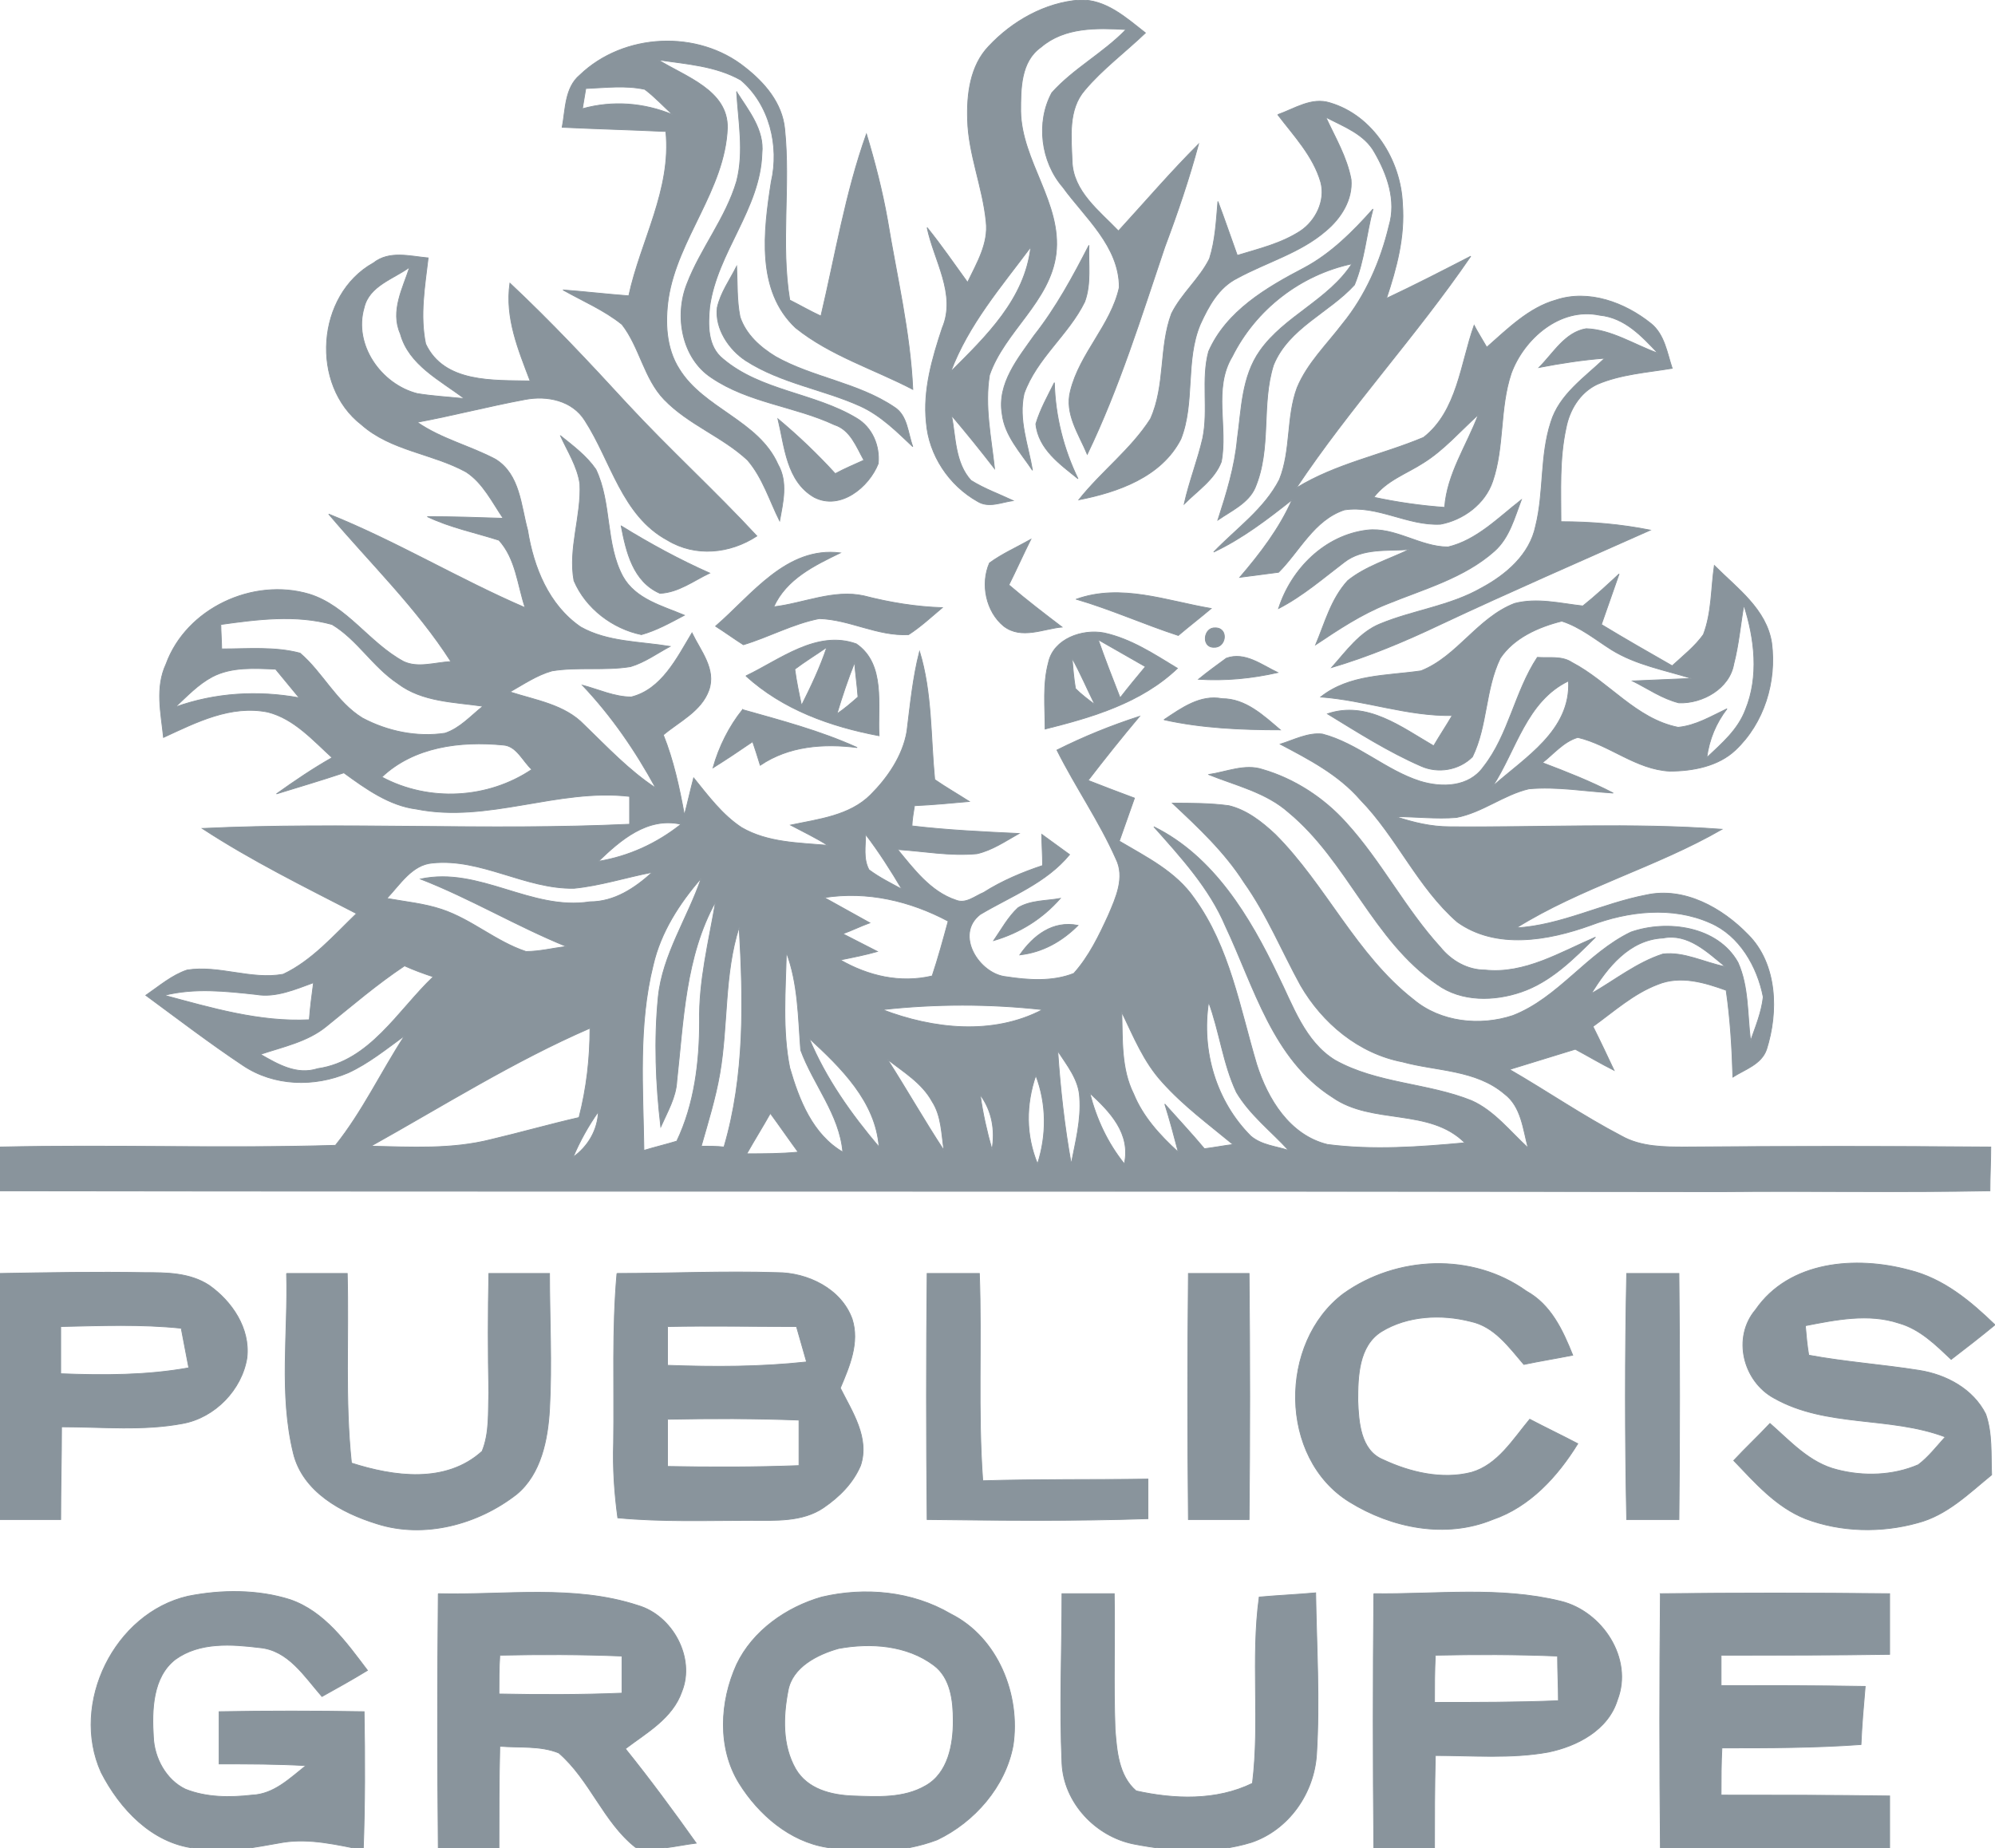
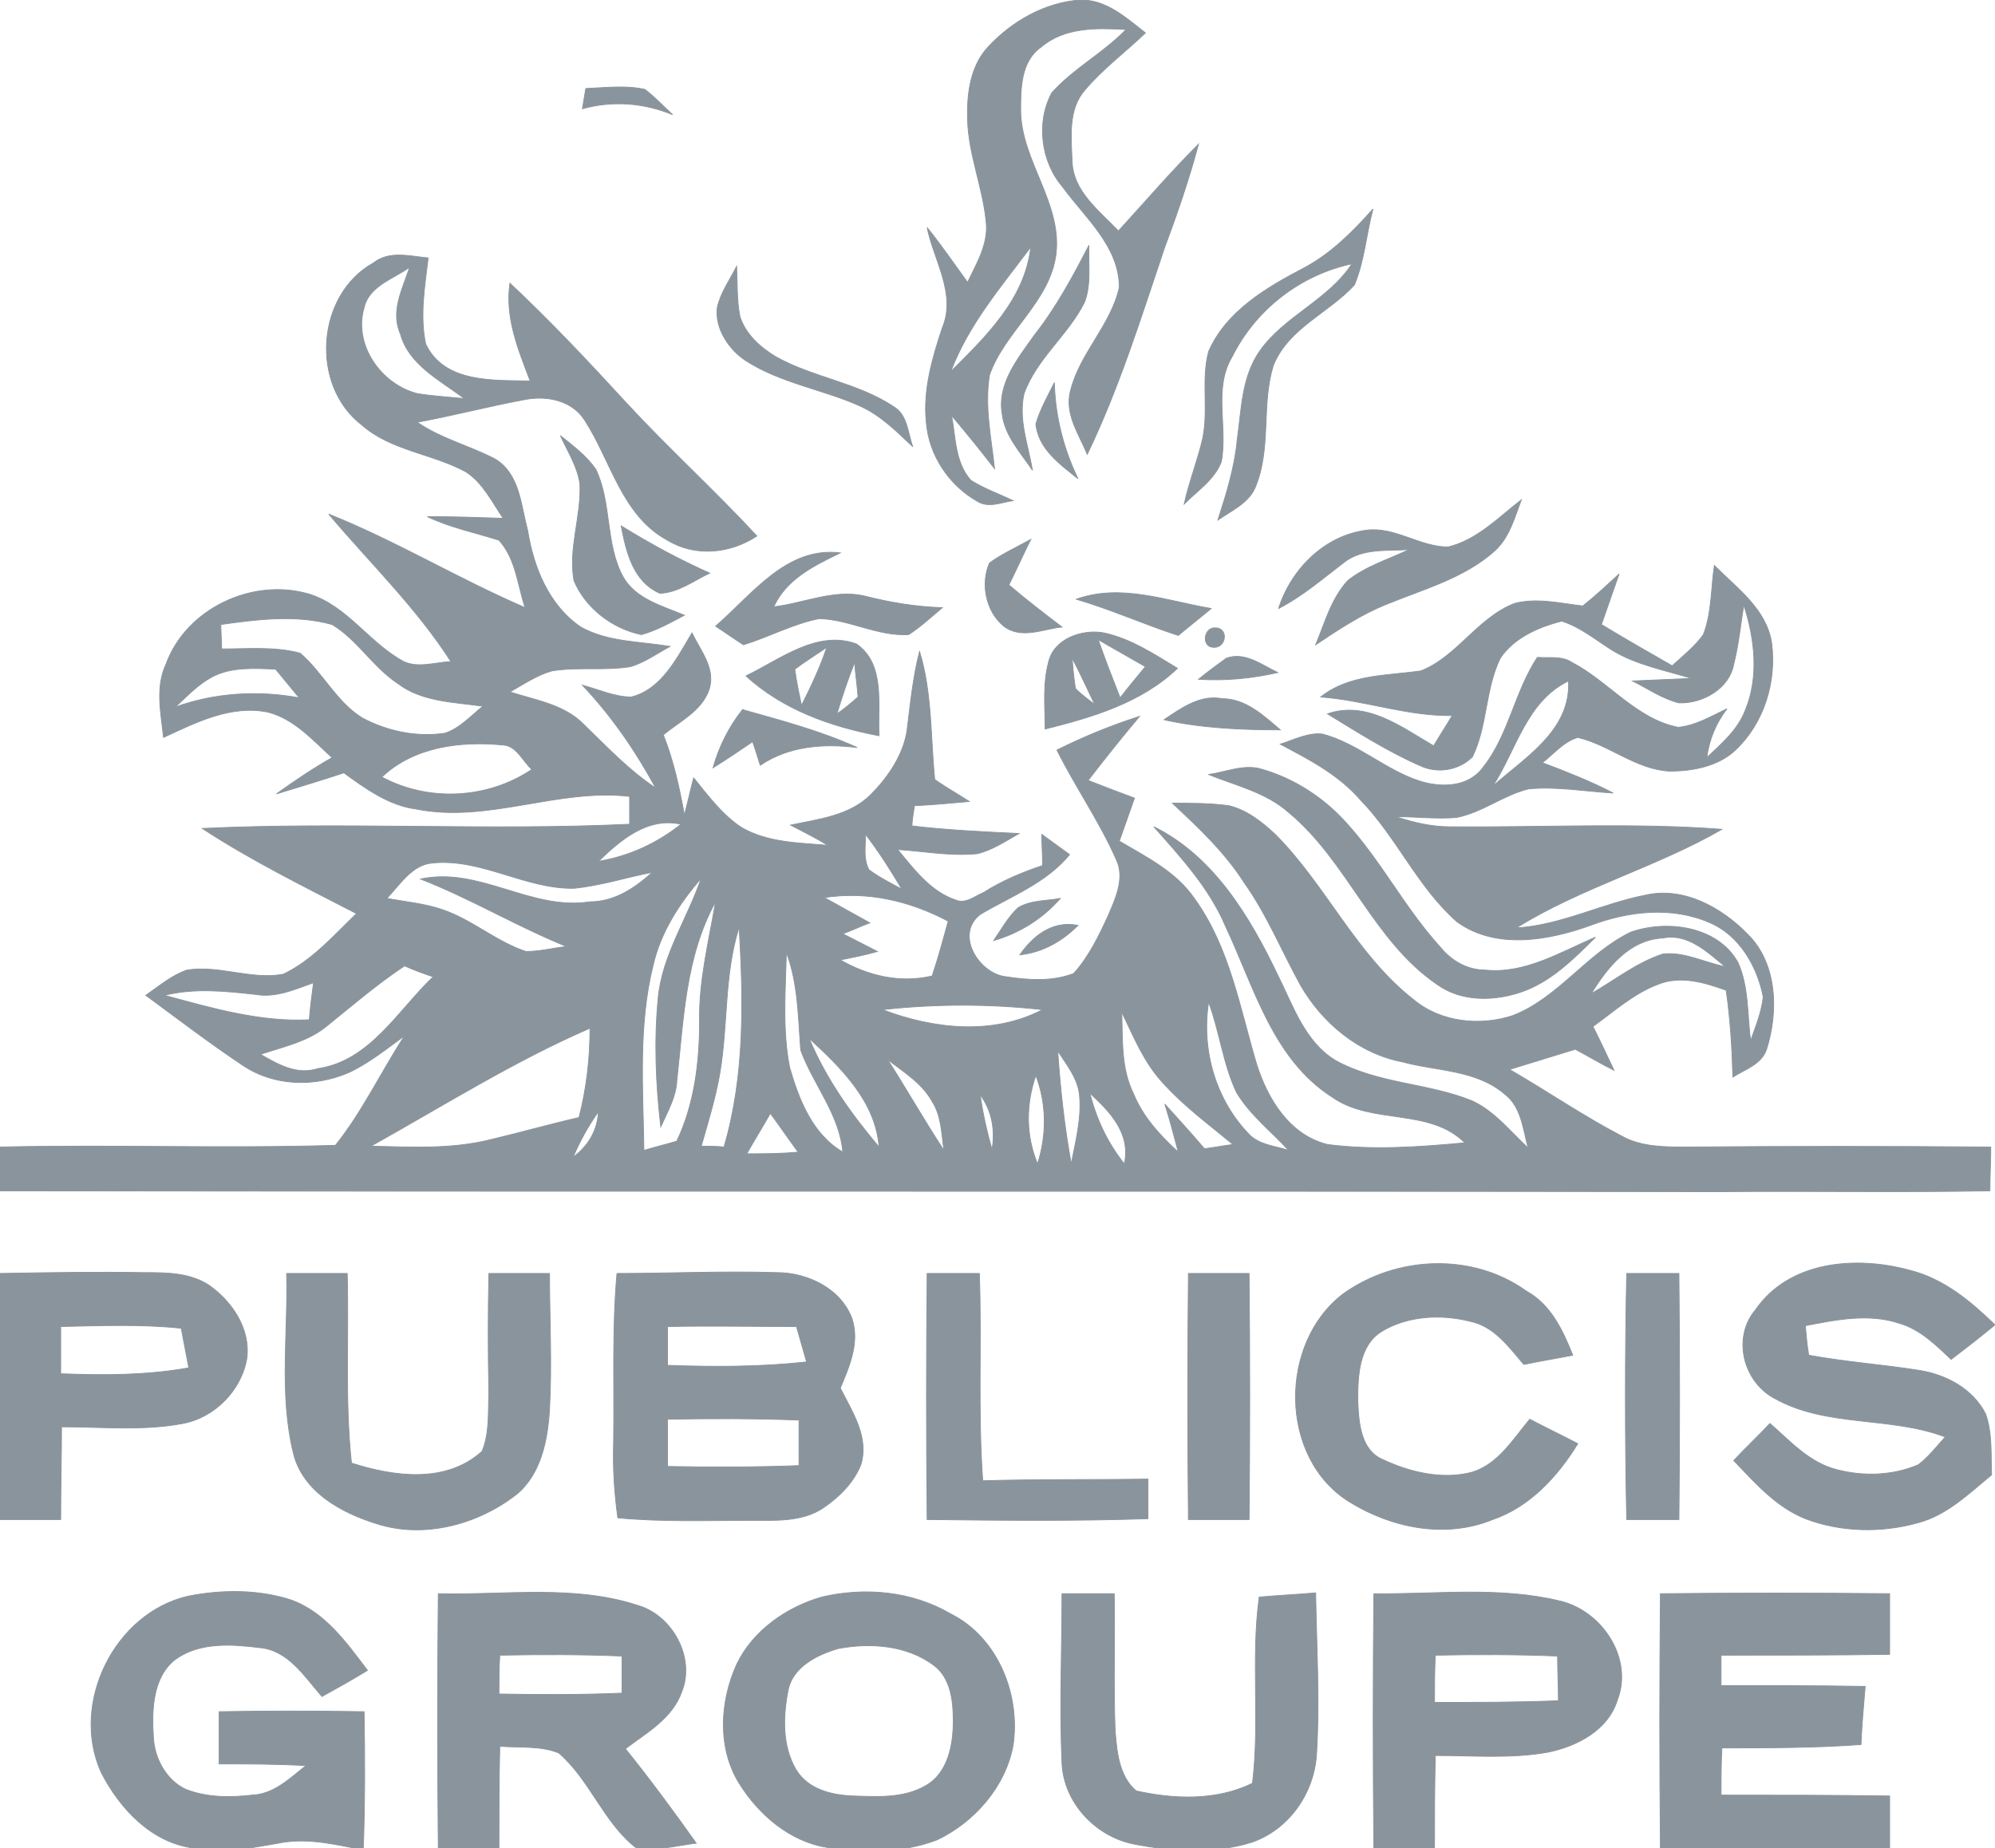
<svg xmlns="http://www.w3.org/2000/svg" width="236.7" height="219.303" viewBox="158.9 18.797 236.7 219.303">
-   <path fill="#89949C" stroke="#89949C" stroke-width=".094" d="M0 0h.5C.4.1.1.4 0 .6V0zM276.2 24.3c2.8-3 6.7-5.2 10.8-5.5 3.1-.1 5.5 2.1 7.8 3.9-2.4 2.3-5.1 4.3-7.2 6.8-2 2.3-1.6 5.6-1.5 8.4.1 3.6 3.2 5.9 5.5 8.3 3.2-3.5 6.2-7 9.5-10.3-1.1 4.1-2.5 8.2-4 12.2-2.8 8.3-5.4 16.7-9.2 24.6-1-2.4-2.7-4.8-2-7.5 1.1-4.5 4.8-7.8 5.8-12.3 0-4.9-4.1-8.3-6.7-11.9-2.6-3-3.2-7.7-1.3-11.2 2.6-2.9 6.1-4.7 8.8-7.5-3.5-.2-7.3-.3-10.1 2.1-2.4 1.7-2.4 4.9-2.4 7.6.1 5.9 4.9 10.9 4.2 16.9-.7 5.7-6.1 9.2-7.9 14.4-.6 3.7.2 7.4.6 11.1-1.7-2.2-3.4-4.3-5.1-6.3.5 2.6.4 5.6 2.3 7.7 1.6 1 3.3 1.6 5 2.4-1.4.2-2.9.9-4.2.1-3.4-1.9-5.8-5.5-6.1-9.4-.4-3.8.7-7.6 1.9-11.2 1.7-4-1-8-1.8-11.9 1.7 2.1 3.2 4.3 4.8 6.5 1.1-2.3 2.5-4.6 2.2-7.2-.4-4.1-2.1-8-2.2-12.1-.1-3 .3-6.4 2.5-8.7m-4.5 38.6c4.2-4.2 8.8-8.6 9.5-14.8-3.5 4.7-7.4 9.2-9.5 14.8zM227.7 27.7c5.2-5 14-5.4 19.6-.9 2.3 1.8 4.4 4.2 4.7 7.3.7 6.8-.5 13.6.6 20.3 1.2.6 2.4 1.3 3.7 1.9 1.7-7.2 2.9-14.6 5.4-21.6 1 3.3 1.9 6.8 2.5 10.2 1.1 6.7 2.7 13.3 3 20.1-4.6-2.4-9.8-4-13.9-7.3-4.7-4.4-3.8-11.5-2.9-17.3 1-4.3-.2-9.2-3.6-12.1-3-1.7-6.5-1.9-9.8-2.4 3.2 2 8.3 3.6 8.2 8.1-.3 7.3-5.9 13.1-7 20.2-.4 2.8-.3 5.9 1.3 8.4 2.9 4.7 9.4 6.1 11.7 11.3 1.2 2.1.6 4.5.2 6.7-1.2-2.4-2-5.1-3.8-7.2-3-2.8-7-4.2-9.9-7.2-2.4-2.5-2.9-6.2-5-8.9-2.1-1.7-4.7-2.8-7-4.1 2.6.2 5.2.5 7.8.7 1.4-6.5 5.1-12.6 4.4-19.5-4.1-.2-8.2-.3-12.3-.5.4-2.1.3-4.7 2.1-6.2m.7 1.6l-.4 2.4c3.6-1 7.3-.7 10.7.7-1.1-1-2.1-2.1-3.3-3-2.3-.5-4.6-.2-7-.1z" />
-   <path fill="#89949C" stroke="#89949C" stroke-width=".094" d="M246.3 29.7c1.4 2.2 3.3 4.5 3 7.3-.2 6.6-5.3 11.7-6.2 18.2-.2 2.1-.3 4.7 1.6 6.2 4.5 3.8 10.8 4 15.8 7 1.9 1.1 2.8 3.3 2.6 5.4-1.1 2.8-4.5 5.6-7.6 4-3.3-1.9-3.5-6-4.3-9.3 2.4 2 4.7 4.2 6.8 6.5 1.1-.6 2.3-1.1 3.4-1.6-.9-1.6-1.6-3.6-3.5-4.2-4.7-2.2-10.2-2.6-14.6-5.6-3.5-2.3-4.4-7.3-2.9-11.1 1.6-4.2 4.6-7.8 5.9-12.2.9-3.5.2-7.1 0-10.6zM310.5 32.4c2-.7 4-2.1 6.2-1.4 5.1 1.5 8.4 6.8 8.6 12 .3 3.9-.7 7.6-1.9 11.2 3.4-1.6 6.7-3.3 10-5-6.5 9.5-14.3 17.9-20.7 27.5 4.7-2.9 10.1-3.9 15.1-6 4-3.1 4.4-8.8 6-13.3.3.6 1.1 1.9 1.5 2.6 2.5-2.2 5-4.7 8.2-5.6 3.9-1.3 8.2.3 11.3 2.8 1.6 1.3 1.9 3.5 2.5 5.3-3 .5-6.1.7-8.9 1.9-2.1 1-3.3 3.1-3.7 5.2-.8 3.7-.6 7.4-.6 11.1 3.6 0 7.1.3 10.6 1-8.3 3.7-16.6 7.3-24.9 11.2-4.2 2-8.5 3.8-12.9 5.1 1.7-1.9 3.3-4.2 5.8-5.2 3.9-1.6 8.2-2.1 11.9-4.2 3-1.6 5.8-4 6.5-7.4 1-4 .5-8.3 1.8-12.3 1-3.3 4-5.3 6.4-7.6-2.6.2-5.2.6-7.8 1.1 1.7-1.7 3.1-4.2 5.6-4.6 3 .1 5.7 1.9 8.5 2.9-1.9-2-3.9-4.2-6.9-4.5-4.7-1-9 2.8-10.5 6.9-1.4 4.2-.8 8.7-2.2 12.8-.9 2.7-3.5 4.6-6.2 5.1-3.9.2-7.5-2.3-11.4-1.7-3.6 1.2-5.3 4.9-7.8 7.4-1.5.2-3.1.4-4.6.6 2.4-2.8 4.7-5.8 6.2-9.2-2.9 2.3-5.9 4.6-9.3 6.2 2.7-2.8 6-5.1 7.8-8.6 1.4-3.5.8-7.4 2.1-10.9 1.2-2.9 3.5-5.1 5.4-7.6 2.7-3.3 4.5-7.4 5.5-11.6.9-3-.2-6.1-1.7-8.7-1.2-2.2-3.7-3.1-5.8-4.2 1.1 2.4 2.5 4.7 3 7.4.2 2.4-1.2 4.6-3 6.1-3 2.6-7 3.7-10.5 5.6-2.2 1.1-3.4 3.3-4.4 5.5-1.8 4.3-.6 9.3-2.3 13.6-2.3 4.5-7.5 6.3-12.1 7.2 2.7-3.4 6.2-6 8.5-9.6 1.8-4 1-8.5 2.5-12.5 1.2-2.4 3.3-4.1 4.5-6.5.7-2.2.8-4.5 1-6.8.8 2.1 1.5 4.2 2.3 6.4 2.6-.8 5.2-1.4 7.5-2.9 1.8-1.2 3-3.6 2.4-5.8-.9-3.1-3.2-5.5-5.1-8m17.3 41.3c-2 1.3-4.4 2.1-5.9 4.1 2.8.6 5.6 1 8.4 1.2.3-4 2.6-7.3 4-11-2.2 2-4.1 4.2-6.5 5.7z" />
+   <path fill="#89949C" stroke="#89949C" stroke-width=".094" d="M0 0h.5C.4.1.1.4 0 .6V0zM276.2 24.3c2.8-3 6.7-5.2 10.8-5.5 3.1-.1 5.5 2.1 7.8 3.9-2.4 2.3-5.1 4.3-7.2 6.8-2 2.3-1.6 5.6-1.5 8.4.1 3.6 3.2 5.9 5.5 8.3 3.2-3.5 6.2-7 9.5-10.3-1.1 4.1-2.5 8.2-4 12.2-2.8 8.3-5.4 16.7-9.2 24.6-1-2.4-2.7-4.8-2-7.5 1.1-4.5 4.8-7.8 5.8-12.3 0-4.9-4.1-8.3-6.7-11.9-2.6-3-3.2-7.7-1.3-11.2 2.6-2.9 6.1-4.7 8.8-7.5-3.5-.2-7.3-.3-10.1 2.1-2.4 1.7-2.4 4.9-2.4 7.6.1 5.9 4.9 10.9 4.2 16.9-.7 5.7-6.1 9.2-7.9 14.4-.6 3.7.2 7.4.6 11.1-1.7-2.2-3.4-4.3-5.1-6.3.5 2.6.4 5.6 2.3 7.7 1.6 1 3.3 1.6 5 2.4-1.4.2-2.9.9-4.2.1-3.4-1.9-5.8-5.5-6.1-9.4-.4-3.8.7-7.6 1.9-11.2 1.7-4-1-8-1.8-11.9 1.7 2.1 3.2 4.3 4.8 6.5 1.1-2.3 2.5-4.6 2.2-7.2-.4-4.1-2.1-8-2.2-12.1-.1-3 .3-6.4 2.5-8.7m-4.5 38.6c4.2-4.2 8.8-8.6 9.5-14.8-3.5 4.7-7.4 9.2-9.5 14.8zM227.7 27.7m.7 1.6l-.4 2.4c3.6-1 7.3-.7 10.7.7-1.1-1-2.1-2.1-3.3-3-2.3-.5-4.6-.2-7-.1z" />
  <path fill="#89949C" stroke="#89949C" stroke-width=".094" d="M313.6 50.6c3.2-1.7 5.8-4.3 8.2-7-.8 3-1 6.1-2.2 9-3 3.3-7.8 5.1-9.6 9.5-1.5 4.7-.2 9.9-2.2 14.6-.8 1.8-2.8 2.7-4.4 3.8 1-3.1 2-6.3 2.3-9.6.5-3.5.5-7.4 2.7-10.5 2.9-4.1 8.1-6 10.9-10.3-6.1 1.3-11.4 5.4-14.2 11-2.3 3.8-.5 8.4-1.3 12.5-.8 2.1-2.8 3.4-4.4 5 .6-2.7 1.6-5.2 2.2-7.8.7-3.4-.2-7 .7-10.3 2.1-4.8 6.9-7.6 11.3-9.9zM281.6 58.6c2.6-3.3 4.6-7 6.5-10.7-.1 2.2.3 4.5-.5 6.7-1.9 3.9-5.7 6.7-7.2 10.9-.7 3.1.5 6.1 1 9.1-1.4-2.1-3.3-4.1-3.6-6.7-.6-3.6 1.9-6.6 3.8-9.3z" />
  <path fill="#89949C" stroke="#89949C" stroke-width=".094" d="M203.2 50c1.9-1.5 4.3-.8 6.5-.6-.4 3.4-1 6.8-.3 10.2 2.2 4.7 8.1 4.3 12.4 4.4-1.4-3.7-3-7.5-2.4-11.6 4.9 4.6 9.4 9.4 13.9 14.3 5 5.4 10.4 10.3 15.4 15.7-3.2 2.1-7.3 2.5-10.6.5-5.4-2.9-6.7-9.4-9.8-14.2-1.5-2.4-4.5-3-7.1-2.5-4.3.8-8.5 1.9-12.8 2.7 2.9 2 6.3 2.8 9.3 4.4 2.9 1.8 3 5.5 3.8 8.4.7 4.4 2.5 8.9 6.3 11.5 3.2 1.8 7 1.7 10.6 2.3-1.5.8-3 1.9-4.7 2.4-3.1.5-6.2 0-9.3.5-1.8.5-3.4 1.6-5 2.5 3.1 1 6.5 1.5 8.8 3.9 2.7 2.6 5.3 5.4 8.5 7.5-2.4-4.4-5.2-8.5-8.7-12.2 1.9.5 3.8 1.4 5.8 1.4 3.6-.9 5.4-4.6 7.2-7.6 1 2.1 2.9 4.3 2 6.8s-3.5 3.7-5.4 5.3c1.2 3 1.9 6.2 2.5 9.5.4-1.5.7-2.9 1.1-4.4 1.7 2.1 3.4 4.4 5.7 5.9 3.1 1.8 6.8 1.8 10.2 2.1-1.4-.9-2.9-1.6-4.4-2.4 3.3-.7 7-1.1 9.5-3.6 2-2 3.8-4.6 4.3-7.5.4-3.2.7-6.4 1.5-9.5 1.5 4.9 1.3 10.1 1.8 15.2 1.3.9 2.7 1.7 4.1 2.6-2.2.2-4.3.4-6.5.5-.1.6-.3 1.8-.3 2.4 4.2.5 8.5.7 12.7.9-1.6.9-3.2 2-5 2.4-3.2.3-6.3-.3-9.4-.5 1.9 2.3 3.9 5 6.9 6 1.2.5 2.3-.5 3.3-.9 2.2-1.4 4.6-2.4 7-3.2 0-1.3-.1-2.5-.1-3.7l3.3 2.4c-2.8 3.4-6.9 4.9-10.6 7.1-3.1 2.4-.1 7.1 3.1 7.4 2.6.4 5.5.6 8-.4 1.8-2 3-4.5 4.1-6.9.9-2.1 2-4.5.9-6.7-2-4.5-4.8-8.5-7-12.9 3.2-1.6 6.4-2.9 9.8-4-2.1 2.5-4.1 5-6.1 7.6 1.8.7 3.6 1.4 5.5 2.1l-1.8 5.1c3.2 1.9 6.7 3.6 8.9 6.8 4.2 5.8 5.4 13 7.4 19.7 1.3 4.1 3.9 8.4 8.4 9.5 5.4.7 10.9.3 16.3-.2-4.2-4.2-11-2.1-15.7-5.4-7.1-4.5-9.3-13.1-12.7-20.3-1.9-4.5-5.3-8.2-8.5-11.8 7.1 3.5 11.4 10.7 14.7 17.6 1.8 3.6 3.2 7.9 6.8 10.1 5 2.8 11 2.7 16.2 4.8 2.7 1.2 4.6 3.7 6.7 5.6-.6-2.2-.8-4.9-2.8-6.4-3.4-2.9-8.1-2.7-12.1-3.8-5.2-1-9.5-4.6-12.1-9.1-2.2-4-4-8.4-6.7-12.2-2.3-3.6-5.4-6.5-8.5-9.4 2.2 0 4.5 0 6.7.3 2.1.5 3.9 1.9 5.5 3.4 6 6 9.6 14.3 16.4 19.6 3.2 2.7 7.9 3.2 11.8 1.9 5.4-2.1 8.8-7.4 14-9.9 4.3-1.5 10.3-.7 12.7 3.6 1.3 2.9 1.1 6.2 1.5 9.3.6-1.7 1.3-3.4 1.5-5.2-.7-3.6-2.8-7.3-6.3-8.8-4.5-2-9.7-1.4-14.2.3-5 1.8-11.2 2.9-15.8-.4-4.7-4.1-7.2-10.1-11.5-14.5-2.6-3-6.1-4.8-9.5-6.6 1.6-.5 3.3-1.4 5-1.2 4.2 1.1 7.5 4.3 11.6 5.6 2.6.8 5.8.7 7.5-1.7 3-3.8 3.7-8.9 6.4-13 1.4.1 2.9-.2 4.1.6 4.4 2.3 7.6 6.7 12.6 7.7 2.1-.2 3.9-1.3 5.8-2.2-1.3 1.7-2.1 3.6-2.4 5.8 1.8-1.7 3.7-3.3 4.6-5.7 1.6-3.9 1.1-8.4-.2-12.4-.4 2.3-.6 4.7-1.2 7-.5 2.9-3.7 4.7-6.5 4.6-2-.5-3.7-1.7-5.5-2.6 2.3-.1 4.7-.2 7-.3-3.2-1-6.6-1.6-9.5-3.4-1.9-1.2-3.7-2.7-5.9-3.4-2.8.7-5.7 2-7.3 4.4-1.8 3.7-1.5 8-3.3 11.7-1.6 1.6-4.1 2-6.1 1.1-3.9-1.7-7.5-4-11.1-6.2 4.7-1.6 8.8 1.6 12.6 3.8.7-1.2 1.5-2.4 2.2-3.6-5.3.1-10.3-1.8-15.6-2.2 3.4-2.7 7.8-2.5 11.9-3.1 4.3-1.7 6.7-6.3 11.1-8 2.7-.7 5.4 0 8.1.3 1.5-1.2 2.9-2.5 4.3-3.8l-2.1 6c2.8 1.7 5.6 3.3 8.4 4.9 1.3-1.2 2.7-2.3 3.7-3.7 1-2.6.9-5.5 1.3-8.2 2.7 2.7 6.2 5.2 6.8 9.2.6 4.6-.9 9.5-4.3 12.7-2 1.9-5 2.5-7.8 2.5-4-.2-7.1-3.1-10.9-4-1.7.5-2.9 2-4.2 3 2.9 1.1 5.7 2.2 8.4 3.6-3.3-.2-6.7-.8-10-.5-3 .7-5.5 2.8-8.6 3.4-2.4.2-4.8-.1-7.2-.1 2.1.7 4.2 1.2 6.4 1.2 10.8.1 21.6-.5 32.3.3-7.8 4.5-16.7 6.9-24.4 11.7 5.3-.3 10.2-2.9 15.4-3.9 4.5-1 9 1.5 12.1 4.7 3.5 3.5 3.6 9.2 2.2 13.6-.6 1.8-2.6 2.4-4 3.3-.1-3.4-.3-6.9-.8-10.3-2.5-.9-5.4-1.8-8.1-.7-2.9 1.1-5.2 3.2-7.7 5 .9 1.8 1.7 3.5 2.5 5.2-1.6-.8-3.1-1.7-4.6-2.5l-7.8 2.4c4.5 2.6 8.7 5.5 13.3 7.9 2.3 1.3 5.1 1.3 7.6 1.3 12.1-.1 24.1-.1 36.2 0 0 1.7-.1 3.5-.1 5.2-10.6.2-21.3 0-32 .1-68-.1-136 0-204.1-.1v-5.2c13.3-.3 26.5.2 39.8-.2 3.2-4 5.4-8.7 8.2-13-2.2 1.6-4.3 3.3-6.7 4.4-4 1.7-8.8 1.6-12.5-.9-3.9-2.6-7.7-5.5-11.5-8.3 1.6-1.1 3.1-2.4 4.9-3 3.8-.6 7.6 1.2 11.4.5 3.4-1.6 6-4.6 8.7-7.2-6.2-3.2-12.5-6.3-18.3-10.1 16.8-.8 33.8.3 50.7-.5v-3.3c-8.5-1-16.8 3.2-25.3 1.5-3.2-.4-6-2.4-8.6-4.3-2.7.9-5.4 1.7-8 2.5 2.1-1.5 4.3-3 6.6-4.3-2.3-2.1-4.5-4.6-7.6-5.4-4.4-.9-8.5 1.2-12.4 3-.3-2.9-1-5.9.3-8.7 2.4-6.6 10.3-10.3 17-8.3 4.5 1.4 7.1 5.8 11.2 8 1.7.8 3.7.1 5.6 0-4.1-6.4-9.6-11.7-14.5-17.5 8 3.2 15.4 7.7 23.3 11.1-.9-2.7-1.1-5.8-3.1-8-2.8-.9-5.8-1.5-8.5-2.8 3 0 6 .1 9 .2-1.3-1.9-2.4-4.2-4.4-5.5-4-2.2-8.9-2.5-12.4-5.6-6.1-4.7-5.4-15.4 1.4-19.2m-1.1 5.3c-1.3 4.4 2 9.1 6.3 10.2 1.8.3 3.7.4 5.6.6-2.9-2.2-6.6-4-7.6-7.7-1.2-2.7.3-5.4 1.1-7.9-1.9 1.4-4.8 2.2-5.4 4.8m-17 37.6c0 .7.1 2.2.1 2.9 3.1 0 6.3-.3 9.3.5 2.7 2.3 4.3 5.8 7.4 7.7 3 1.6 6.5 2.3 9.8 1.8 1.8-.6 3.1-2.1 4.5-3.2-3.4-.5-7.2-.5-10.1-2.7-3-2-4.8-5.2-7.8-7-4.3-1.2-8.9-.6-13.2 0m-1 6.2c-1.7.9-3 2.3-4.4 3.6 4.7-1.7 9.8-2 14.7-1.1-.9-1.1-1.9-2.3-2.8-3.4-2.5-.1-5.2-.3-7.5.9m151.9 13c3.8-3.4 9.3-6.6 9-12.5-5 2.4-6.2 8.2-9 12.5M204.2 111c5.6 3 12.6 2.6 17.8-.9-1.1-1-1.8-2.8-3.4-2.9-5.1-.5-10.6.2-14.4 3.8m25.7 10c3.6-.6 6.9-2.1 9.8-4.4-4-.9-7.2 1.9-9.8 4.4m31.7-3.2c0 1.4-.3 2.9.4 4.2 1.2.9 2.6 1.6 3.9 2.3-1.3-2.2-2.7-4.4-4.3-6.5m-56.8 7.6c2.2.4 4.4.6 6.5 1.3 3.6 1.2 6.4 3.8 10 5 1.6 0 3.2-.4 4.8-.6-5.9-2.4-11.4-5.7-17.3-8 7-1.5 13.1 3.8 20.1 2.7 2.9 0 5.3-1.6 7.4-3.5-3.1.6-6.2 1.6-9.3 1.9-5.8.1-11-3.6-16.8-3-2.4.2-3.8 2.5-5.4 4.2m31.6 7.9c-1.8 7.2-1.2 14.7-1.1 22 1.3-.4 2.6-.7 3.9-1.1 2.1-4.4 2.7-9.4 2.7-14.2-.1-4.8 1.1-9.5 1.9-14.2-3.6 6.5-3.8 14.1-4.6 21.3-.1 1.9-1.1 3.6-1.9 5.4-.6-5.1-.8-10.3-.3-15.4.5-5 3.5-9.4 5.1-14.1-2.6 3-4.8 6.4-5.7 10.3m20.3-8l5.4 3c-1.1.4-2.1.9-3.2 1.3 1.4.7 2.7 1.4 4.1 2.1-1.4.4-2.9.7-4.4 1 3.3 1.9 7.1 2.8 10.9 1.9.7-2.1 1.3-4.3 1.9-6.5-4.5-2.4-9.6-3.6-14.7-2.8m-12.4 20.9c-.5 2.9-1.4 5.8-2.2 8.6.7 0 2 0 2.7.1 2.5-8.5 2.3-17.4 1.8-26.1-1.8 5.6-1.3 11.6-2.3 17.4m103.4-9.5c2.8-1.6 5.4-3.7 8.5-4.7 2.5-.3 4.9 1 7.4 1.5-2.1-1.7-4.4-4-7.4-3.4-4 .2-6.6 3.5-8.5 6.6m-95.5-4.9c-.1 4.5-.5 9.2.4 13.7 1.1 3.8 2.7 7.9 6.3 10-.4-4.5-3.5-8-5-12.1-.3-3.9-.3-7.9-1.7-11.6m-54.6 8.8c-2.2 1.8-5.1 2.4-7.8 3.3 2.1 1.2 4.3 2.5 6.8 1.7 6.2-.9 9.5-6.9 13.7-10.9-1.2-.4-2.3-.8-3.4-1.3-3.3 2.2-6.2 4.7-9.3 7.2m-8.3-3.8c-3.7-.4-7.3-.8-10.9.1 5.6 1.5 11.3 3.2 17.2 2.9.1-1.4.3-2.9.5-4.4-2.2.8-4.5 1.8-6.8 1.4m74.3 1.8c6 2.3 13.1 3.1 19 0-6.3-.7-12.7-.7-19 0m38.7-.9c-.9 5.8.9 11.8 5 15.9 1.3 1.1 3 1.2 4.5 1.7-2.1-2.3-4.6-4.2-6.2-6.9-1.6-3.4-2-7.2-3.3-10.7m-10.3 1.2c.1 3.3-.1 6.7 1.4 9.7 1.1 2.7 3.1 4.9 5.3 6.9-.5-1.9-1-3.8-1.6-5.7 1.6 1.8 3.2 3.5 4.7 5.3.9-.1 2.5-.4 3.4-.5-2.9-2.4-5.9-4.6-8.4-7.4-2.2-2.4-3.4-5.4-4.8-8.3m-89.1 15.9c4.8.1 9.6.4 14.3-.8 3.4-.8 6.9-1.8 10.4-2.6.9-3.5 1.3-7 1.3-10.6-9 3.9-17.4 9.2-26 14m52-12.8c2 4.8 5 9 8.3 12.9-.4-5.4-4.5-9.4-8.3-12.9m29.5 1.5c.3 4.5.8 9 1.6 13.4.5-2.6 1.2-5.2 1-7.9-.1-2.1-1.5-3.8-2.6-5.5m-20.2 1c2.3 3.6 4.4 7.3 6.7 10.8-.3-2-.3-4.1-1.4-5.8-1.2-2.2-3.4-3.5-5.3-5m17.8 12.4c1.1-3.4 1.1-7.1-.2-10.5-1.2 3.5-1.2 7.1.2 10.5m-6.8-8.2c.3 2.2.8 4.4 1.4 6.5.4-2.3 0-4.6-1.4-6.5m13-.2c.8 3.1 2.1 5.9 4.1 8.4.8-3.6-1.7-6.2-4.1-8.4m-61.3 7.6c1.8-1.3 2.9-3.2 3-5.4-1.2 1.7-2.2 3.5-3 5.4m23.4-5.2c-.9 1.6-1.9 3.2-2.8 4.8 2 0 4.1 0 6.1-.2-1.1-1.5-2.2-3.1-3.3-4.6z" />
  <path fill="#89949C" stroke="#89949C" stroke-width=".094" d="M244 55.3c.4-1.8 1.5-3.3 2.3-4.9.1 2 0 4 .4 6 .7 2.1 2.4 3.6 4.2 4.7 4.4 2.5 9.8 3.1 14.1 6 1.6 1 1.6 3.1 2.2 4.7-1.9-1.8-3.8-3.7-6.2-4.8-4.4-2-9.4-2.7-13.6-5.4-2-1.3-3.7-3.8-3.4-6.3zM281.8 69.1c.5-1.7 1.4-3.3 2.2-4.9.1 4 1.1 7.9 2.8 11.4-2.1-1.7-4.7-3.5-5-6.5zM225.4 70.5c1.5 1.2 3.1 2.4 4.2 4 1.9 4 1.1 8.8 3.2 12.7 1.5 2.7 4.7 3.5 7.3 4.6-1.7.9-3.3 1.8-5.1 2.3-3.4-.7-6.6-3.1-8-6.4-.7-3.8.9-7.7.7-11.5-.3-2.1-1.5-3.9-2.3-5.7zM330.7 83.7c3.4-.8 6-3.5 8.7-5.6-.8 2.1-1.4 4.5-3.2 6.1-3.6 3.2-8.4 4.5-12.8 6.3-3 1.2-5.7 3-8.4 4.8 1.1-2.6 1.8-5.4 3.8-7.6 2.1-1.7 4.8-2.5 7.3-3.7-2.6.2-5.5-.2-7.7 1.5-2.5 1.9-4.9 4-7.8 5.5 1.5-4.7 5.5-8.7 10.5-9.3 3.3-.4 6.3 2 9.6 2z" />
  <path fill="#89949C" stroke="#89949C" stroke-width=".094" d="M232.6 81.2c3.4 2.1 6.9 4 10.5 5.6-1.9.9-3.7 2.3-5.9 2.4-3.2-1.4-4-4.9-4.6-8zM276.3 85.6c1.5-1.1 3.3-1.9 4.9-2.8-.9 1.8-1.7 3.6-2.6 5.4 2.1 1.8 4.2 3.4 6.3 5-2.2.2-4.8 1.5-6.9-.1-2.1-1.7-2.8-5-1.7-7.5zM243.8 93.1c4.3-3.7 8.4-9.5 14.8-8.7-3.1 1.5-6.4 3.1-7.9 6.4 3.5-.4 7.1-2.1 10.7-1.3 3.1.8 6.2 1.3 9.3 1.4-1.3 1.1-2.6 2.3-4 3.2-3.7.2-7-1.8-10.6-1.9-3.1.6-6 2.2-9 3.1-1.1-.7-2.2-1.5-3.3-2.2zM286.6 89.9c5.3-1.9 10.7.2 16 1.1-1.3 1.1-2.6 2.1-3.9 3.2-4-1.3-8-3.1-12.1-4.3zM303.1 93.3c1.6 0 1.3 2.4-.2 2.3-1.5 0-1.2-2.4.2-2.3zM283.3 97.4c.6-2.8 4-4 6.6-3.5 3.2.7 5.9 2.5 8.7 4.2-4.3 4.1-10.1 5.8-15.7 7.2 0-2.6-.3-5.3.4-7.9m5.9-2.7c.8 2.3 1.7 4.6 2.6 6.9 1-1.3 2-2.5 3-3.7-1.9-1.1-3.7-2.1-5.6-3.2m-3.1 2.2c.1 1.2.2 2.4.4 3.6.7.7 1.5 1.3 2.3 1.9-.9-1.8-1.7-3.7-2.7-5.5z" />
  <path fill="#89949C" stroke="#89949C" stroke-width=".094" d="M247.4 99c4-1.9 8.4-5.5 13.1-3.8 3.5 2.4 2.5 7.3 2.7 10.9-5.8-1.1-11.4-3.1-15.8-7.1m5.8-.8c.2 1.5.5 2.9.8 4.3 1.1-2.2 2.2-4.5 3-6.9-1.3.9-2.6 1.7-3.8 2.6m5 5.3c.9-.6 1.7-1.3 2.5-2-.1-1.4-.3-2.7-.4-4.1-.8 2-1.5 4.1-2.1 6.1zM301.1 99.4c1.1-.9 2.2-1.7 3.3-2.5 2.2-.8 4.2.8 6.1 1.7-3.1.7-6.2 1-9.4.8zM297 104.2c2.1-1.4 4.3-3 6.9-2.5 2.8 0 4.9 2 6.9 3.7-4.6 0-9.3-.2-13.8-1.2zM247 103c4.6 1.3 9.2 2.5 13.6 4.5-4-.5-8.1-.2-11.5 2.1-.3-1-.6-1.9-.9-2.8-1.6 1.1-3.1 2.1-4.7 3.1.7-2.5 1.9-4.9 3.5-6.9zM302.3 110.7c2.1-.3 4.3-1.3 6.4-.6 3.8 1.1 7.3 3.4 9.9 6.3 4.2 4.6 7 10.2 11.2 14.8 1.3 1.6 3.2 2.7 5.3 2.7 4.7.5 8.9-2.1 13.1-3.9-2.6 2.6-5.3 5.3-8.8 6.5-3.2 1.1-7.1 1.2-10-.9-7.6-5.2-10.6-14.6-17.6-20.4-2.7-2.4-6.3-3.2-9.5-4.5zM279.7 126.5c1.5-.9 3.4-.8 5-1.1-2.1 2.4-4.8 4.1-7.9 5 .9-1.3 1.7-2.8 2.9-3.9zM279.9 132.1c1.6-2.3 3.9-4.1 6.9-3.5-1.9 1.9-4.2 3.2-6.9 3.5zM318.3 172.3c6.3-4.5 15.3-4.9 21.7-.3 2.9 1.6 4.3 4.6 5.5 7.6-2 .4-3.9.7-5.8 1.1-1.8-2.1-3.5-4.5-6.3-5.1-3.5-.9-7.5-.7-10.6 1.2-2.7 1.7-2.8 5.3-2.8 8.2.1 2.5.3 5.9 3 7 3.2 1.5 7 2.4 10.5 1.5 3.1-.9 4.9-3.9 6.9-6.3 1.9 1 3.8 1.9 5.7 2.9-2.4 3.9-5.7 7.5-10.1 9-5.6 2.3-12 1-17-2.1-8.4-5.2-8.4-18.9-.7-24.7zM367.2 174.2c4-5.8 11.9-6.4 18.2-4.7 4.1 1 7.3 3.7 10.2 6.5-1.7 1.4-3.5 2.8-5.2 4.1-1.8-1.7-3.7-3.6-6.2-4.3-3.6-1.2-7.5-.4-11.1.3.1 1.2.2 2.3.4 3.5 4.3.8 8.7 1.1 13.1 1.8 3.2.5 6.4 2.2 7.9 5.2.8 2.3.6 4.8.7 7.2-2.7 2.2-5.3 4.8-8.8 5.7-4.3 1.2-9.1 1.1-13.3-.5-3.5-1.4-6-4.3-8.5-6.9 1.4-1.5 2.9-2.9 4.3-4.4 2.4 2.1 4.7 4.7 8 5.5 3.1.8 6.6.7 9.6-.6 1.2-.9 2.2-2.2 3.2-3.3-6.6-2.5-14.1-1.1-20.3-4.6-3.7-2-5-7.2-2.2-10.5zM158.9 169.9c5.7-.1 11.4-.2 17.2-.1 2.5 0 5.3 0 7.6 1.5 2.7 1.9 4.9 5.1 4.5 8.6-.6 3.8-3.8 7.1-7.6 7.8-4.7.9-9.6.4-14.4.4 0 3.7-.1 7.3-.1 11h-7.2c-.1-9.7-.1-19.5 0-29.2m7.2 6.3v5.6c5.1.2 10.2.2 15.2-.7-.3-1.6-.6-3.1-.9-4.7-4.8-.5-9.5-.3-14.3-.2zM192.9 169.9h7.2c.2 7.5-.3 15 .5 22.5 5 1.6 11.2 2.5 15.5-1.4.9-2.2.7-4.6.8-6.9-.1-4.8-.1-9.5 0-14.2h7.2c0 5.4.3 10.7 0 16.1-.2 3.6-1 7.7-3.9 10.1-4.6 3.6-11 5.3-16.6 3.5-4.2-1.3-8.8-3.8-9.9-8.4-1.7-7-.6-14.2-.8-21.3zM232.1 169.9c6.3 0 12.6-.3 19-.1 3.6 0 7.6 1.9 8.9 5.5.9 2.8-.3 5.6-1.4 8.2 1.4 2.8 3.5 5.9 2.4 9.2-.9 2.1-2.5 3.7-4.4 5-2.5 1.7-5.7 1.5-8.6 1.5-5.2 0-10.5.2-15.8-.3-.4-2.9-.6-5.9-.5-8.9.1-6.7-.2-13.4.4-20.1m6 6.3v4.6c5.5.2 11 .2 16.5-.4l-1.2-4.2c-5.1 0-10.2-.1-15.3 0m0 11v5.6c5.2.1 10.4.1 15.6-.1v-5.4c-5.2-.2-10.4-.2-15.6-.1zM268.9 169.9h6.2c.3 8.2-.2 16.4.4 24.6 6.6-.2 13.1-.1 19.6-.2v4.7c-8.8.3-17.5.2-26.2.1-.1-9.8-.1-19.5 0-29.2zM299.9 169.9h7.2c.1 9.7.1 19.5 0 29.2h-7.2c-.1-9.7-.1-19.5 0-29.2zM351.9 169.9h6.2c.1 9.7.1 19.5 0 29.2h-6.2c-.2-9.7-.2-19.5 0-29.2zM170.9 229.1c-3.7-8.2 1.6-18.9 10.3-20.9 4-.8 8.3-.8 12.1.4 4.1 1.4 6.7 5.1 9.2 8.4-1.8 1.1-3.6 2.1-5.4 3.1-2.1-2.4-4-5.5-7.4-5.8-3.3-.4-7.1-.7-10 1.4-2.7 2.1-2.8 6-2.6 9.2.1 2.5 1.5 5.1 3.8 6.2 2.5 1 5.3 1 7.9.7 2.6-.1 4.5-2 6.4-3.5-3.4-.2-6.8-.2-10.3-.2v-6.2c5.7-.1 11.4-.1 17.2 0 .1 5.5.1 11-.1 16.4-3.1-.6-6.3-1.4-9.5-.9-3.5.6-7 1.4-10.5.7-5.1-.6-8.9-4.7-11.1-9zM210.9 207.9c7.9.2 16.1-1.1 23.7 1.4 4.1 1.2 6.8 6.2 5.2 10.2-1.1 3.2-4.2 4.9-6.7 6.8 2.9 3.6 5.7 7.4 8.4 11.2-2.4.3-4.8 1-7.2.5-3.8-3-5.4-8-9.1-11.2-2.2-.9-4.7-.6-7-.8-.1 4-.1 8.1-.1 12.1h-7.2c-.1-10.1-.1-20.1 0-30.2m7.3 7.3c-.1 1.5-.1 3.1-.1 4.6 4.9.1 9.8.1 14.6-.1v-4.4c-4.9-.2-9.7-.2-14.5-.1zM256.4 208.3c5.1-1.2 10.7-.7 15.3 2 5.6 2.8 8.3 9.6 7.4 15.6-.9 4.9-4.6 9.1-9 11.2-4.2 1.6-8.8 1.6-13.1.9-4.4-.7-8.1-3.9-10.4-7.6-2.6-4.2-2.3-9.7-.3-14.1 1.9-4 5.9-6.8 10.1-8m2 6.1c-2.5.7-5.5 2.2-6 5-.6 3.1-.7 6.5.9 9.3 1.4 2.4 4.2 3.1 6.8 3.2 2.9.1 6 .3 8.6-1.2 2.7-1.5 3.3-4.9 3.3-7.7 0-2.4-.3-5.1-2.3-6.6-3.2-2.4-7.5-2.7-11.3-2zM284.9 207.9h6.2c.1 5.4-.1 10.7.1 16.1.2 2.5.4 5.5 2.5 7.3 4.5 1 9.5 1.2 13.8-.9.9-7.3-.2-14.8.8-22.1 2.2-.2 4.5-.3 6.7-.5.1 6.4.5 12.8.1 19.2-.3 4.6-3.3 8.9-7.7 10.4-4.5 1.4-9.4 1.1-14 .2-4.5-.9-8.3-4.9-8.5-9.6-.3-6.7 0-13.4 0-20.1zM321.9 207.9c7.4.1 14.9-.9 22.2.9 4.9 1.2 8.6 6.8 6.7 11.7-1.1 3.6-4.8 5.5-8.2 6.2-4.4.8-9 .4-13.4.4-.1 3.7-.1 7.4-.1 11h-7.2c-.1-10.1-.1-20.1 0-30.2m7.3 7.3c-.1 1.8-.1 3.7-.1 5.6 4.9 0 9.8 0 14.7-.2 0-1.8-.1-3.5-.1-5.3-4.9-.2-9.7-.2-14.5-.1zM355.9 207.9c9.1-.1 18.1-.1 27.2 0v7.2c-6.6.1-13.3.1-20 .1v3.6c5.7 0 11.4 0 17.1.1-.2 2.3-.4 4.6-.5 6.9-5.5.4-11 .4-16.5.4-.1 1.8-.1 3.7-.1 5.6 6.7 0 13.3 0 20 .1v6.2c-9.1.1-18.1.1-27.2 0-.1-10.1-.1-20.1 0-30.2z" />
</svg>